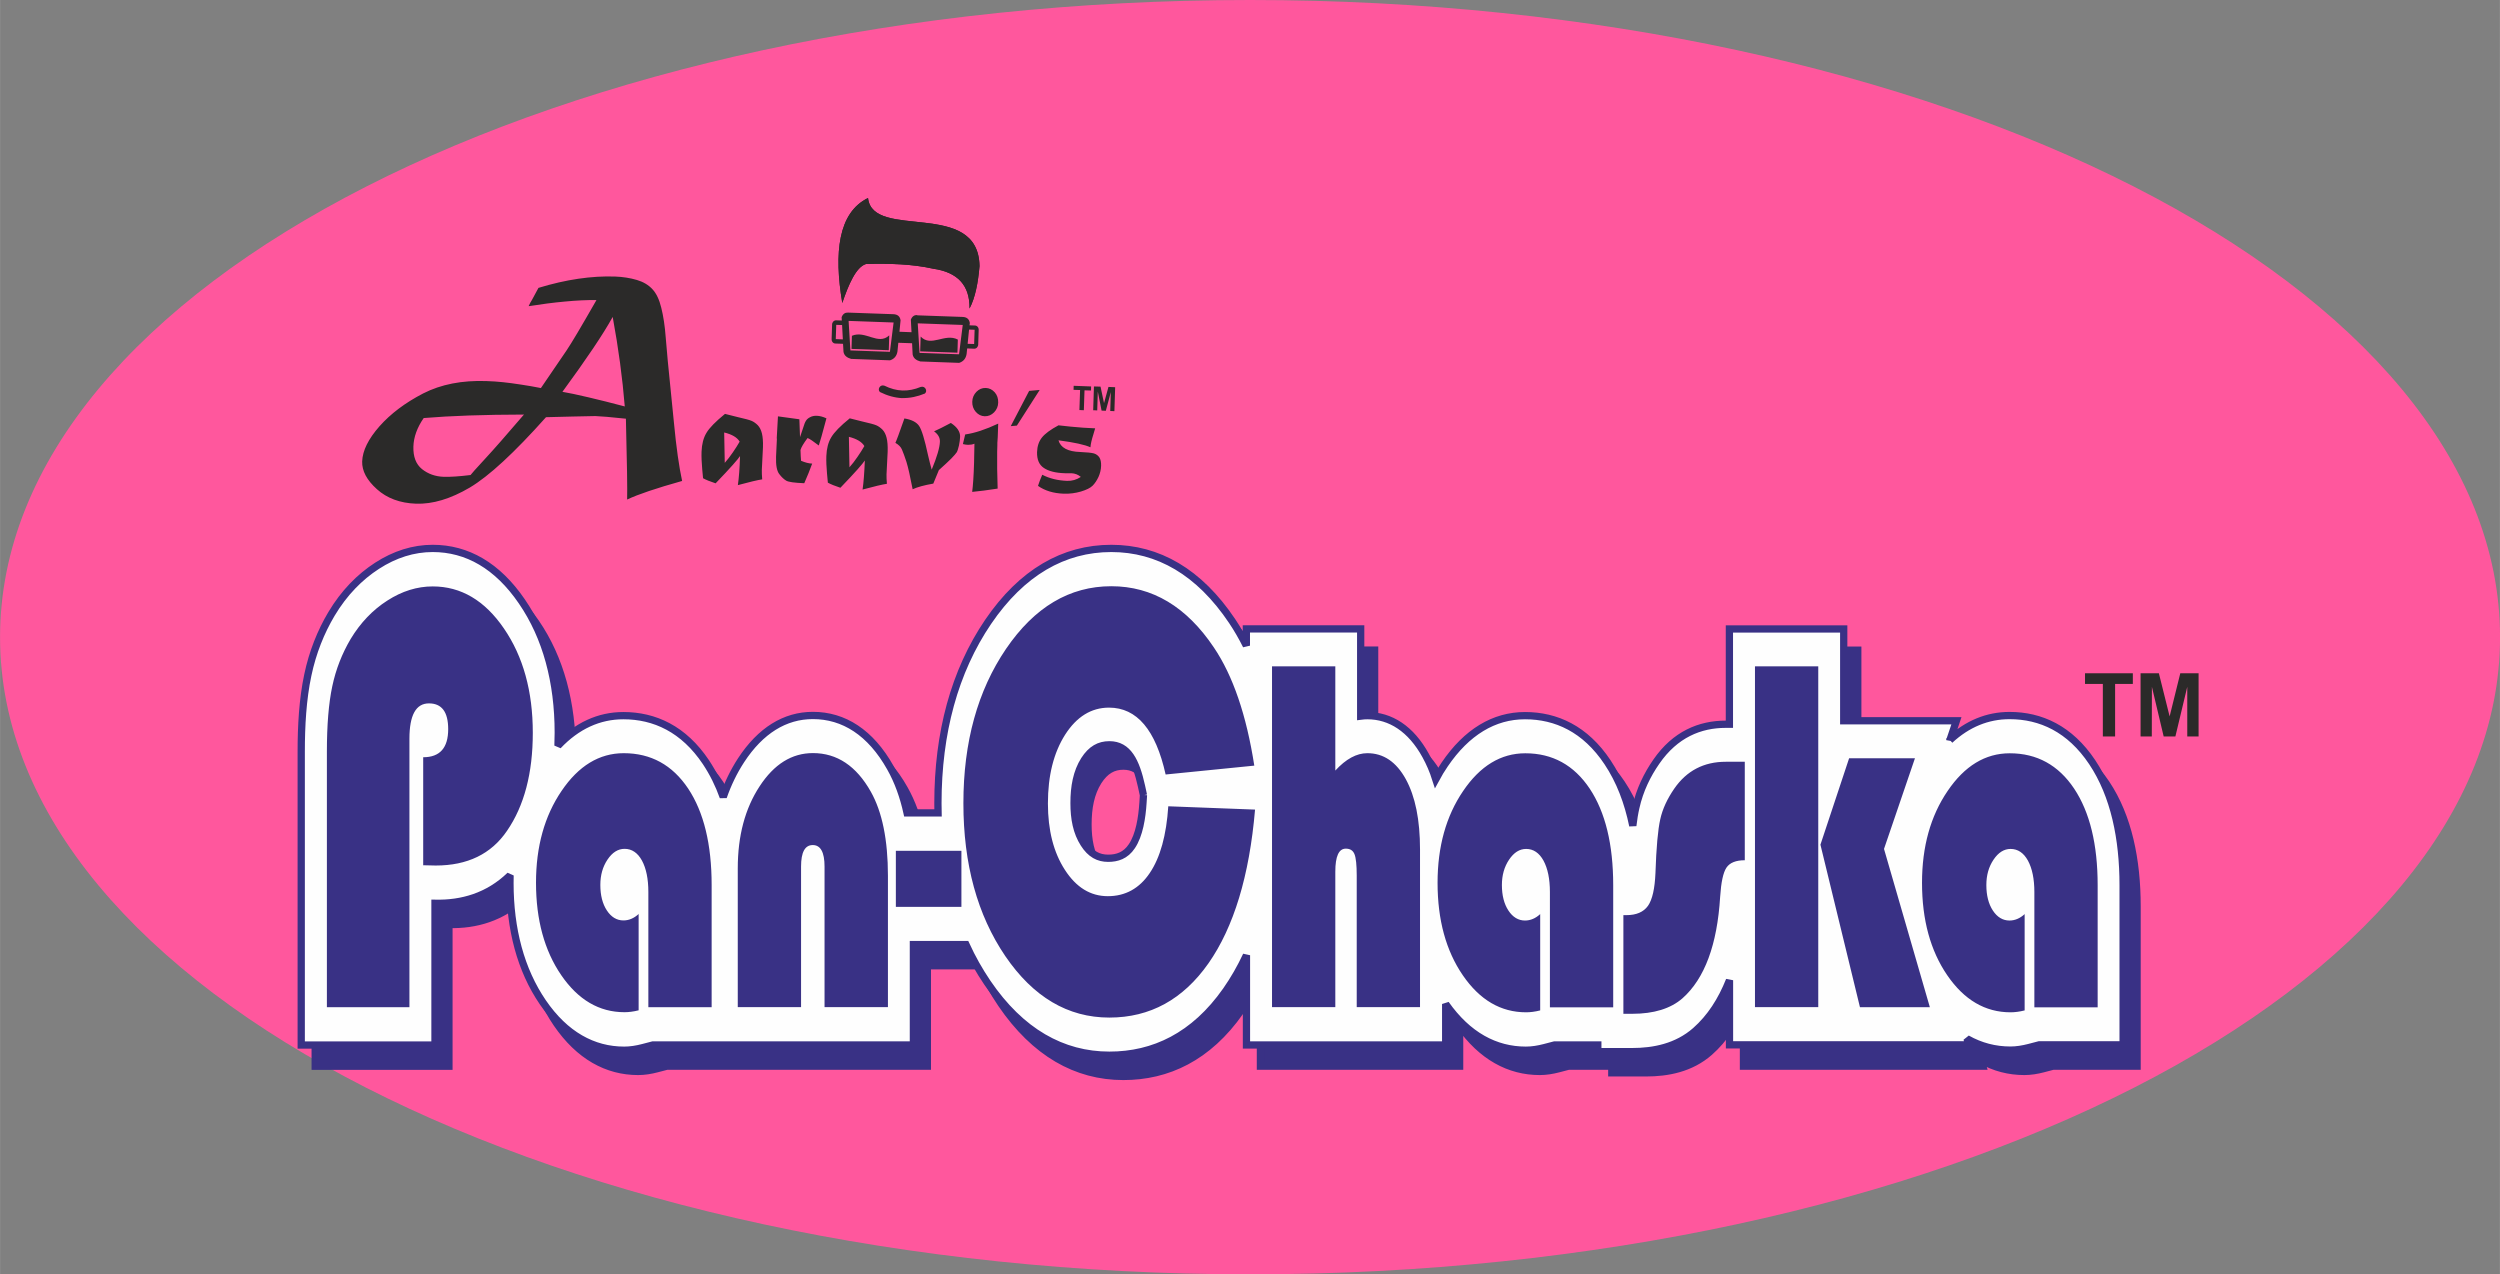
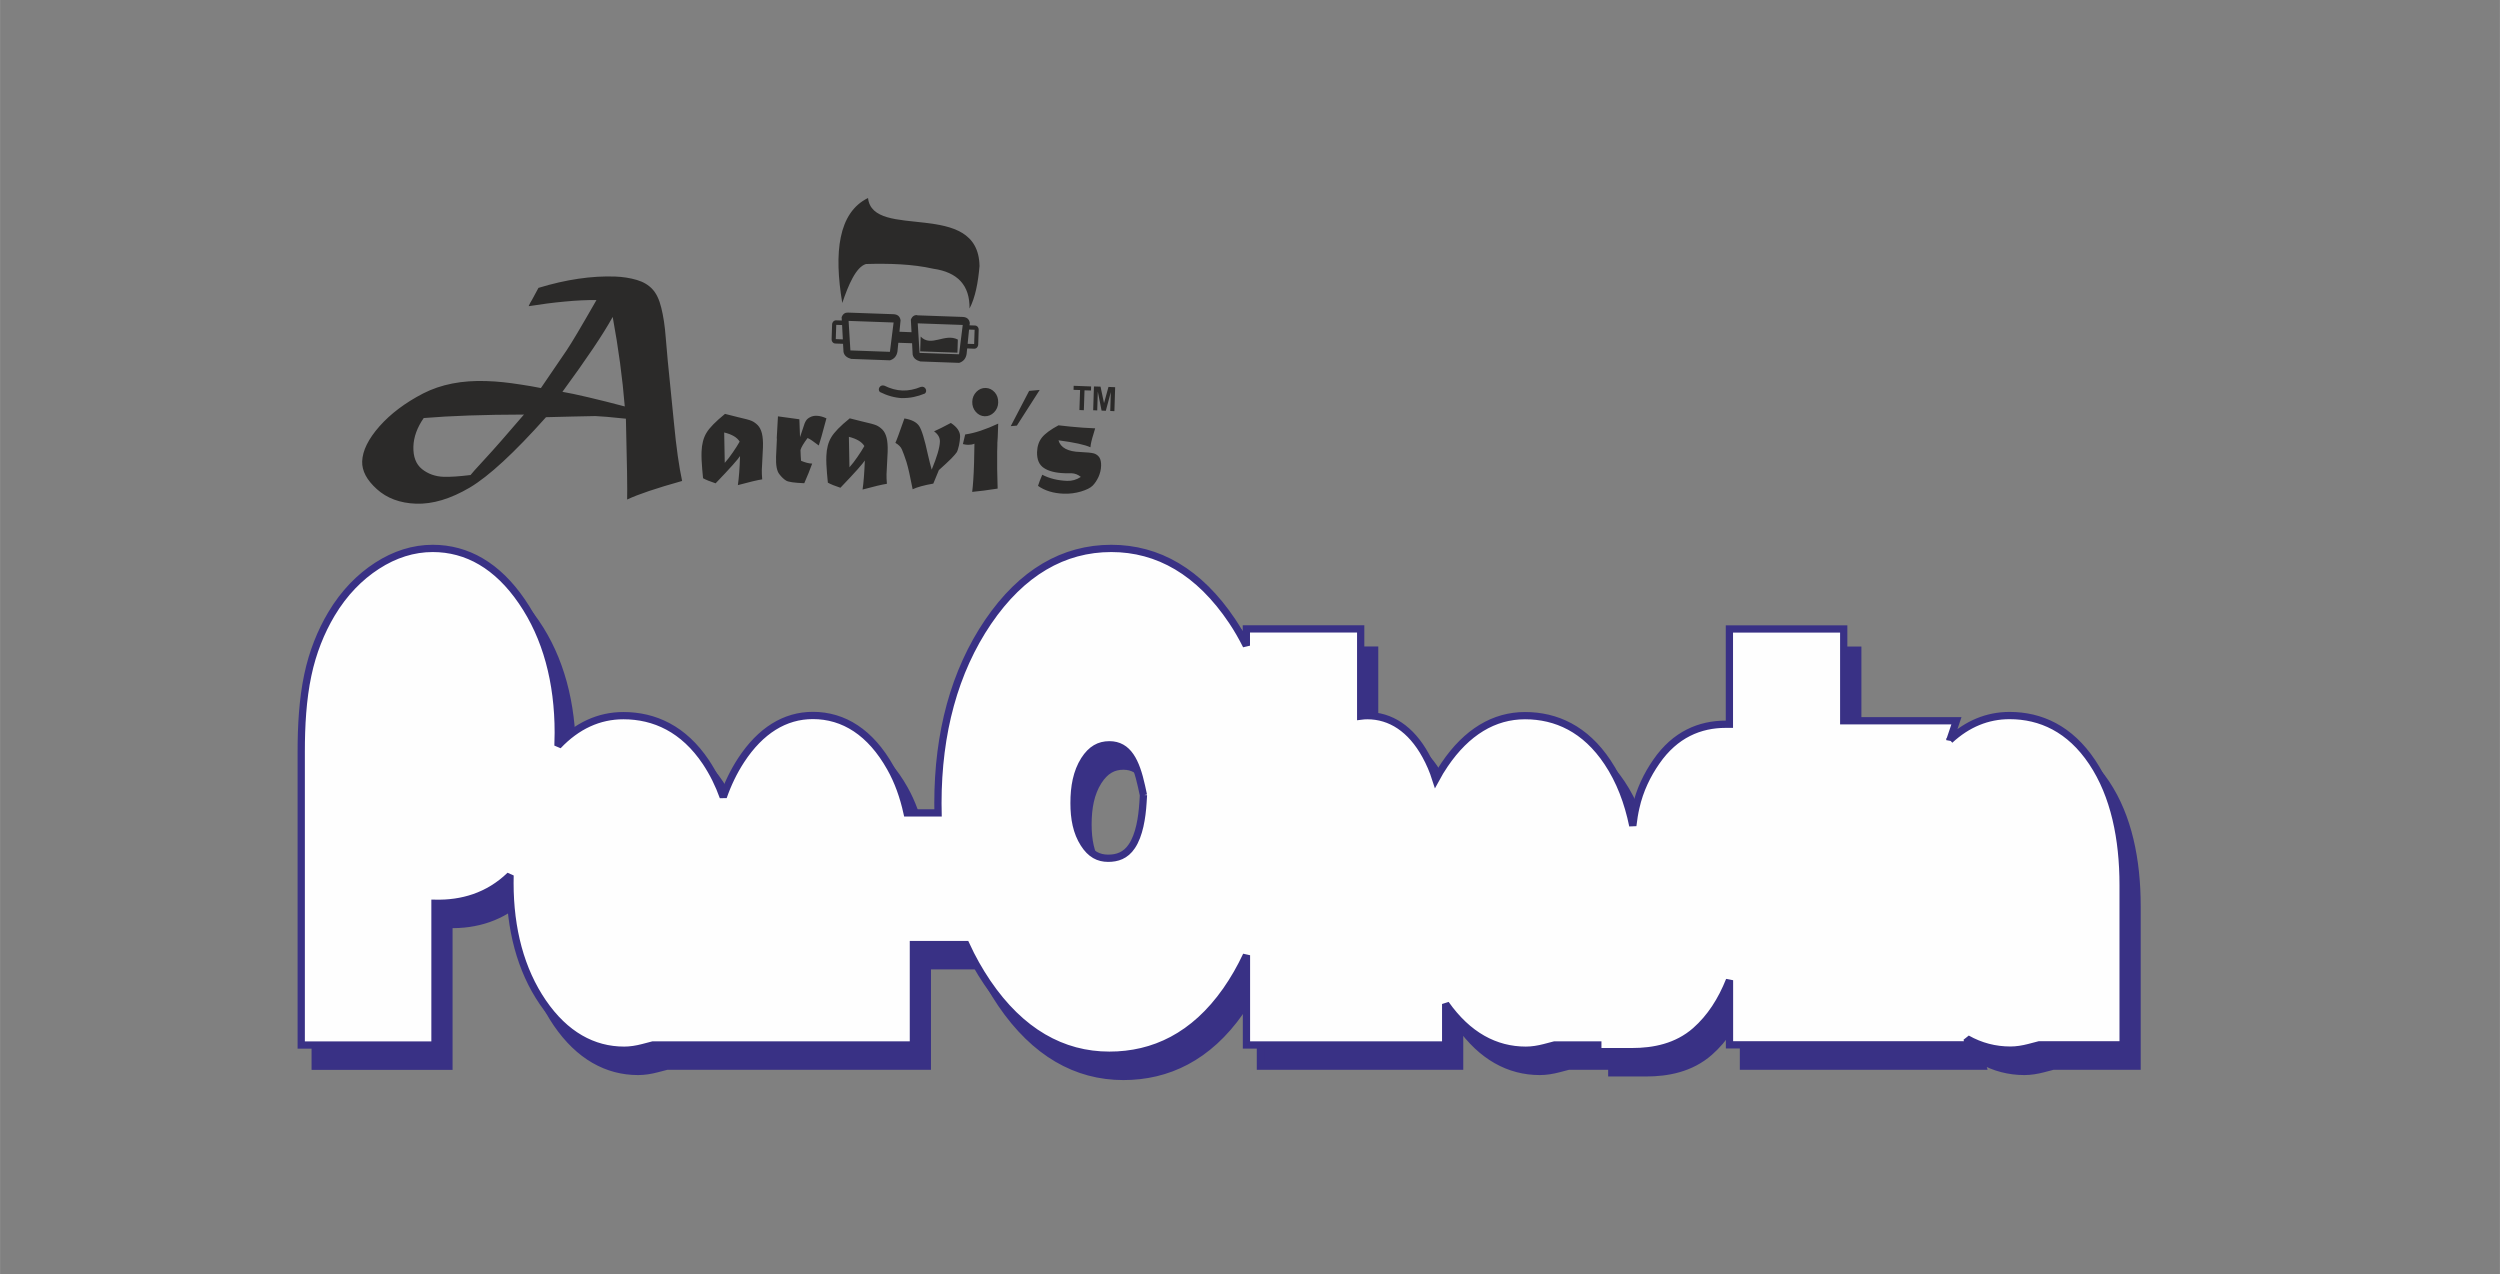
<svg xmlns="http://www.w3.org/2000/svg" xml:space="preserve" width="61.102mm" height="31.148mm" version="1.1" style="shape-rendering:geometricPrecision; text-rendering:geometricPrecision; image-rendering:optimizeQuality; fill-rule:evenodd; clip-rule:evenodd" viewBox="0 0 265.03 135.11">
  <rect x="0" y="0" width="265.03" height="135.11" fill="#808080" stroke="none" />
  <defs>
    <style type="text/css">
   
    .str0 {stroke:#2B2A29;stroke-width:0.02;stroke-miterlimit:2.613}
    .str1 {stroke:#393185;stroke-width:0.77;stroke-miterlimit:2.613}
    .fil3 {fill:#FEFEFE}
    .fil5 {fill:#2B2A29}
    .fil2 {fill:#393185}
    .fil0 {fill:#FF579D}
    .fil1 {fill:#2B2A29;fill-rule:nonzero}
    .fil4 {fill:#393185;fill-rule:nonzero}
   
  </style>
  </defs>
  <g id="Layer_x0020_1">
    <g id="_1596075170480">
-       <path class="fil0" d="M132.52 0c73.19,0 132.52,30.24 132.52,67.55 0,37.31 -59.33,67.55 -132.52,67.55 -73.19,0 -132.52,-30.24 -132.52,-67.55 0,-37.31 59.33,-67.55 132.52,-67.55z" />
      <path class="fil1 str0" d="M47.21 94.21l0 -11.43c1.77,0 2.65,-0.99 2.65,-2.98 0,-1.82 -0.68,-2.73 -2.04,-2.73 -1.38,0 -2.07,1.25 -2.07,3.75l0 28.46 -8.75 0 0 -27.12c0,-2.81 0.19,-5.11 0.57,-6.9 0.38,-1.8 1.03,-3.46 1.95,-5.02 1.04,-1.72 2.34,-3.08 3.89,-4.07 1.56,-1 3.16,-1.5 4.81,-1.5 3,0 5.52,1.49 7.55,4.46 2.04,2.97 3.06,6.66 3.06,11.06 0,4.28 -0.91,7.74 -2.74,10.4 -1.67,2.45 -4.19,3.67 -7.55,3.67l-1.34 -0.03zm79.01 -6.23l9.18 0.35c-0.6,7.03 -2.25,12.47 -4.94,16.3 -2.69,3.83 -6.19,5.75 -10.51,5.75 -4.39,0 -8.07,-2.18 -11.03,-6.52 -2.95,-4.36 -4.44,-9.76 -4.44,-16.2 0,-6.49 1.51,-11.94 4.52,-16.37 3.02,-4.43 6.74,-6.64 11.16,-6.64 4.35,0 7.98,2.17 10.88,6.5 2.02,2.99 3.45,7.18 4.28,12.52l-9.4 0.94c-1.05,-4.73 -3.05,-7.09 -6,-7.09 -1.88,0 -3.43,0.96 -4.65,2.86 -1.22,1.92 -1.83,4.34 -1.83,7.3 0,2.84 0.6,5.19 1.8,7.04 1.2,1.86 2.71,2.79 4.55,2.79 1.86,0 3.35,-0.82 4.45,-2.46 1.11,-1.64 1.76,-4 1.96,-7.07zm-56.17 11.39l0 10.24c-0.55,0.14 -1.05,0.2 -1.5,0.2 -2.68,0 -4.91,-1.31 -6.7,-3.92 -1.79,-2.61 -2.68,-5.88 -2.68,-9.81 0,-3.83 0.9,-7.07 2.71,-9.73 1.8,-2.66 4,-4 6.59,-4 2.88,0 5.16,1.25 6.83,3.75 1.66,2.5 2.49,5.91 2.49,10.24l0 12.94 -6.71 0 0 -12.22c0,-1.39 -0.23,-2.5 -0.68,-3.33 -0.45,-0.82 -1.07,-1.24 -1.84,-1.24 -0.7,0 -1.3,0.38 -1.81,1.14 -0.51,0.76 -0.76,1.65 -0.76,2.69 0,1.09 0.23,2 0.69,2.7 0.46,0.7 1.05,1.06 1.76,1.06 0.58,0 1.12,-0.23 1.62,-0.69zm26.42 9.9l-6.71 0 0 -14.9c0,-1.52 -0.42,-2.28 -1.25,-2.28 -0.83,0 -1.24,0.76 -1.24,2.28l0 14.9 -6.71 0 0 -14.72c0,-3.43 0.77,-6.33 2.31,-8.68 1.54,-2.36 3.42,-3.53 5.66,-3.53 2.55,0 4.6,1.36 6.14,4.1 1.2,2.13 1.81,5.1 1.81,8.9l0 13.92zm47.44 -36.13l0 11.05c1.13,-1.23 2.26,-1.84 3.39,-1.84 1.72,0 3.07,0.92 4.08,2.75 1.01,1.84 1.51,4.32 1.51,7.45l0 16.72 -6.71 0 0 -13.95c0,-1.12 -0.08,-1.88 -0.24,-2.27 -0.16,-0.39 -0.46,-0.58 -0.92,-0.58 -0.74,0 -1.11,0.81 -1.11,2.45l0 14.35 -6.71 0 0 -36.13 6.71 0zm21.72 26.24l0 10.24c-0.55,0.14 -1.05,0.2 -1.5,0.2 -2.68,0 -4.91,-1.31 -6.7,-3.92 -1.79,-2.61 -2.68,-5.88 -2.68,-9.81 0,-3.83 0.9,-7.07 2.71,-9.73 1.8,-2.66 4,-4 6.59,-4 2.88,0 5.16,1.25 6.83,3.75 1.66,2.5 2.49,5.91 2.49,10.24l0 12.94 -6.71 0 0 -12.22c0,-1.39 -0.23,-2.5 -0.68,-3.33 -0.45,-0.82 -1.07,-1.24 -1.84,-1.24 -0.7,0 -1.3,0.38 -1.81,1.14 -0.51,0.76 -0.76,1.65 -0.76,2.69 0,1.09 0.23,2 0.69,2.7 0.46,0.7 1.05,1.06 1.76,1.06 0.58,0 1.12,-0.23 1.62,-0.69zm21.69 -16.11l0 10.43c-0.94,0 -1.59,0.26 -1.94,0.78 -0.35,0.52 -0.57,1.55 -0.67,3.08 -0.31,5.09 -1.64,8.69 -4,10.78 -1.25,1.09 -3.03,1.64 -5.33,1.64l-0.93 0 0 -10.46 0.31 0c1.07,0 1.83,-0.33 2.3,-0.99 0.46,-0.66 0.72,-1.82 0.79,-3.48 0.09,-2.7 0.26,-4.6 0.51,-5.7 0.24,-1.09 0.75,-2.18 1.49,-3.25 1.31,-1.89 3.13,-2.84 5.45,-2.84l2.02 0zm7.79 -10.13l0 36.13 -6.71 0 0 -36.13 6.71 0zm10.25 9.75l-3.28 9.61 4.86 16.78 -7.41 0 -4.19 -17.23 3.04 -9.16 6.97 0zm11.63 16.49l0 10.24c-0.55,0.14 -1.05,0.2 -1.5,0.2 -2.68,0 -4.91,-1.31 -6.7,-3.92 -1.79,-2.61 -2.68,-5.88 -2.68,-9.81 0,-3.83 0.9,-7.07 2.71,-9.73 1.8,-2.66 4,-4 6.59,-4 2.88,0 5.16,1.25 6.83,3.75 1.66,2.5 2.49,5.91 2.49,10.24l0 12.94 -6.71 0 0 -12.22c0,-1.39 -0.23,-2.5 -0.68,-3.33 -0.45,-0.82 -1.07,-1.24 -1.84,-1.24 -0.7,0 -1.3,0.38 -1.81,1.14 -0.51,0.76 -0.76,1.65 -0.76,2.69 0,1.09 0.23,2 0.69,2.7 0.46,0.7 1.05,1.06 1.76,1.06 0.58,0 1.12,-0.23 1.62,-0.69zm-112.72 -6.68l0 5.94 -6.95 0 0 -5.94 6.95 0z" />
      <path class="fil2 str1" d="M208.19 80.72c1.87,-1.73 4,-2.6 6.33,-2.6 3.31,0 6.4,1.41 8.76,4.94 2.36,3.53 3.28,8.14 3.28,13.03l0 16.94 -8.9 0 -1.07 0.28c-0.65,0.17 -1.32,0.28 -1.98,0.28 -1.63,0 -3.17,-0.4 -4.6,-1.21l0.19 0.65 -25.37 0 0 -6.85c-0.85,2.14 -2.02,3.97 -3.6,5.36 -1.98,1.74 -4.45,2.2 -6.72,2.2l-3.64 0 0 -0.71 -4.58 0 -1.07 0.28c-0.65,0.17 -1.32,0.28 -1.98,0.28 -3.25,0 -6.16,-1.58 -8.5,-4.9l0 4.34 -21.12 0 0 -9.51c-0.62,1.33 -1.34,2.58 -2.15,3.74 -3.4,4.85 -7.7,6.86 -12.38,6.86 -4.99,0 -9.39,-2.48 -12.94,-7.69 -0.86,-1.27 -1.62,-2.62 -2.27,-4.04l-5.57 0 0 10.64 -27.61 0 -1.07 0.28c-0.65,0.17 -1.32,0.28 -1.98,0.28 -3.3,0 -6.26,-1.63 -8.62,-5.07 -2.36,-3.45 -3.49,-7.78 -3.49,-12.66 0,-0.27 0,-0.54 0.01,-0.81 -2.32,2.25 -5.14,3.03 -7.94,2.96l-0.02 0 0 15.03 -14.18 0 0 -31.12c0,-2.68 0.15,-5.53 0.7,-8.11 0.51,-2.42 1.38,-4.58 2.51,-6.48 1.34,-2.24 2.99,-3.91 4.83,-5.1 1.87,-1.21 3.85,-1.84 5.9,-1.84 3.64,0 6.86,1.83 9.45,5.62 2.6,3.79 3.86,8.54 3.86,13.92 0,0.46 -0.01,0.92 -0.03,1.38 2.01,-2.12 4.35,-3.19 6.93,-3.19 3.31,0 6.4,1.41 8.76,4.94 0.75,1.13 1.36,2.36 1.83,3.68 0.48,-1.39 1.11,-2.69 1.89,-3.89 2.06,-3.14 4.65,-4.75 7.61,-4.75 3.28,0 6.12,1.8 8.22,5.54 0.82,1.45 1.39,3.07 1.77,4.79l3.28 0c-0.01,-0.34 -0.01,-0.69 -0.01,-1.03 0,-7.44 1.75,-13.96 5.32,-19.22 3.58,-5.26 8.02,-7.79 13.06,-7.79 4.96,0 9.31,2.48 12.81,7.7 0.55,0.82 1.05,1.69 1.51,2.61l0 -1.78 12.12 0 0 9.25c0.23,-0.03 0.46,-0.05 0.7,-0.05 2.46,0 4.62,1.39 6.19,4.23 0.43,0.78 0.79,1.62 1.07,2.5 0.29,-0.54 0.61,-1.06 0.95,-1.56 2.33,-3.43 5.22,-5.17 8.51,-5.17 3.31,0 6.4,1.41 8.76,4.94 1.31,1.96 2.17,4.24 2.68,6.73 0.08,-0.68 0.19,-1.33 0.32,-1.93 0.42,-1.88 1.22,-3.49 2.18,-4.87 1.99,-2.88 4.61,-3.96 7.35,-3.96l0.39 0 0 -10.1 12.12 0 0 9.73 11.95 0 -0.7 2.07zm-85.49 5.85l-0.21 -0.97c-0.58,-2.62 -1.42,-4.38 -3.4,-4.38 -1.07,0 -1.92,0.46 -2.66,1.61 -0.81,1.28 -1.09,2.83 -1.09,4.57 0,1.65 0.27,3.1 1.05,4.31 0.71,1.11 1.54,1.54 2.57,1.54 0.94,0 1.84,-0.27 2.51,-1.28 0.79,-1.17 1.08,-3.02 1.18,-4.61l0.05 -0.8z" />
      <path class="fil3 str1" d="M206.71 78.46c1.87,-1.73 4,-2.6 6.33,-2.6 3.31,0 6.4,1.41 8.76,4.94 2.36,3.53 3.28,8.14 3.28,13.03l0 16.94 -8.9 0 -1.07 0.28c-0.65,0.17 -1.32,0.28 -1.98,0.28 -1.63,0 -3.17,-0.4 -4.6,-1.21l0.19 0.65 -25.37 0 0 -6.85c-0.85,2.14 -2.02,3.97 -3.6,5.36 -1.98,1.74 -4.45,2.21 -6.72,2.21l-3.64 0 0 -0.71 -4.58 0 -1.07 0.28c-0.65,0.17 -1.32,0.28 -1.98,0.28 -3.25,0 -6.16,-1.58 -8.5,-4.9l0 4.34 -21.12 0 0 -9.51c-0.62,1.33 -1.34,2.58 -2.15,3.74 -3.4,4.85 -7.7,6.86 -12.38,6.86 -4.99,0 -9.4,-2.48 -12.94,-7.69 -0.86,-1.27 -1.62,-2.62 -2.27,-4.04l-5.57 0 0 10.64 -27.61 0 -1.07 0.28c-0.65,0.17 -1.32,0.28 -1.98,0.28 -3.3,0 -6.26,-1.63 -8.62,-5.07 -2.36,-3.45 -3.49,-7.78 -3.49,-12.66 0,-0.27 0,-0.54 0.01,-0.81 -2.32,2.25 -5.14,3.03 -7.94,2.96l-0.02 0 0 15.03 -14.18 0 0 -31.12c0,-2.68 0.15,-5.53 0.7,-8.11 0.51,-2.42 1.38,-4.58 2.51,-6.48 1.34,-2.24 2.99,-3.91 4.83,-5.1 1.87,-1.21 3.85,-1.84 5.9,-1.84 3.64,0 6.86,1.83 9.45,5.62 2.6,3.79 3.86,8.54 3.86,13.92 0,0.46 -0.01,0.92 -0.03,1.38 2.01,-2.12 4.35,-3.19 6.93,-3.19 3.31,0 6.4,1.41 8.76,4.94 0.75,1.13 1.36,2.36 1.83,3.68 0.48,-1.39 1.11,-2.69 1.89,-3.89 2.06,-3.15 4.65,-4.75 7.61,-4.75 3.28,0 6.12,1.8 8.22,5.54 0.82,1.45 1.39,3.07 1.77,4.79l3.28 0c-0.01,-0.34 -0.01,-0.68 -0.01,-1.03 0,-7.44 1.75,-13.96 5.32,-19.22 3.58,-5.26 8.02,-7.79 13.06,-7.79 4.96,0 9.31,2.48 12.81,7.7 0.55,0.82 1.05,1.69 1.51,2.61l0 -1.78 12.12 0 0 9.25c0.23,-0.03 0.46,-0.05 0.7,-0.05 2.46,0 4.63,1.39 6.19,4.23 0.43,0.78 0.79,1.62 1.07,2.5 0.29,-0.54 0.61,-1.06 0.95,-1.56 2.33,-3.43 5.22,-5.17 8.51,-5.17 3.31,0 6.4,1.41 8.75,4.94 1.31,1.96 2.17,4.24 2.68,6.73 0.08,-0.68 0.18,-1.33 0.32,-1.93 0.42,-1.88 1.22,-3.49 2.18,-4.87 1.99,-2.88 4.61,-3.96 7.35,-3.96l0.39 0 0 -10.1 12.12 0 0 9.73 11.95 0 -0.7 2.07zm-85.49 5.85l-0.21 -0.97c-0.58,-2.62 -1.42,-4.38 -3.4,-4.38 -1.07,0 -1.92,0.46 -2.66,1.61 -0.81,1.28 -1.09,2.83 -1.09,4.57 0,1.65 0.27,3.1 1.05,4.31 0.71,1.11 1.54,1.54 2.57,1.54 0.93,0 1.84,-0.27 2.51,-1.28 0.79,-1.17 1.08,-3.02 1.18,-4.61l0.05 -0.8z" />
-       <path class="fil4" d="M44.86 91.71l0 -11.43c1.77,0 2.65,-0.99 2.65,-2.98 0,-1.82 -0.68,-2.73 -2.04,-2.73 -1.38,0 -2.07,1.25 -2.07,3.75l0 28.46 -8.75 0 0 -27.12c0,-2.81 0.19,-5.11 0.57,-6.9 0.38,-1.8 1.03,-3.46 1.95,-5.02 1.04,-1.72 2.34,-3.08 3.89,-4.07 1.55,-1 3.16,-1.5 4.81,-1.5 3,0 5.52,1.49 7.55,4.46 2.04,2.97 3.06,6.66 3.06,11.06 0,4.28 -0.91,7.74 -2.74,10.4 -1.67,2.45 -4.19,3.67 -7.55,3.67l-1.34 -0.03zm79.01 -6.23l9.18 0.35c-0.6,7.03 -2.26,12.47 -4.94,16.3 -2.69,3.83 -6.19,5.75 -10.51,5.75 -4.39,0 -8.07,-2.18 -11.03,-6.52 -2.96,-4.36 -4.44,-9.76 -4.44,-16.2 0,-6.49 1.51,-11.94 4.52,-16.37 3.02,-4.43 6.74,-6.64 11.16,-6.64 4.35,0 7.98,2.17 10.88,6.5 2.02,2.99 3.45,7.18 4.28,12.52l-9.4 0.94c-1.05,-4.73 -3.05,-7.09 -6,-7.09 -1.88,0 -3.43,0.96 -4.65,2.86 -1.22,1.92 -1.83,4.34 -1.83,7.3 0,2.84 0.6,5.19 1.8,7.04 1.2,1.86 2.71,2.79 4.55,2.79 1.86,0 3.35,-0.82 4.45,-2.46 1.11,-1.64 1.76,-4 1.96,-7.07zm-56.17 11.39l0 10.24c-0.55,0.14 -1.05,0.2 -1.5,0.2 -2.68,0 -4.91,-1.31 -6.7,-3.92 -1.79,-2.61 -2.68,-5.88 -2.68,-9.81 0,-3.83 0.9,-7.07 2.71,-9.73 1.8,-2.66 4,-4 6.59,-4 2.88,0 5.16,1.25 6.83,3.75 1.66,2.5 2.49,5.91 2.49,10.24l0 12.94 -6.71 0 0 -12.22c0,-1.39 -0.23,-2.5 -0.68,-3.33 -0.45,-0.82 -1.07,-1.24 -1.84,-1.24 -0.7,0 -1.3,0.38 -1.81,1.14 -0.51,0.76 -0.76,1.65 -0.76,2.69 0,1.09 0.23,2 0.69,2.7 0.46,0.7 1.05,1.06 1.76,1.06 0.58,0 1.12,-0.23 1.62,-0.69zm26.42 9.9l-6.71 0 0 -14.9c0,-1.52 -0.42,-2.28 -1.25,-2.28 -0.83,0 -1.24,0.76 -1.24,2.28l0 14.9 -6.71 0 0 -14.72c0,-3.43 0.77,-6.33 2.31,-8.68 1.54,-2.36 3.42,-3.53 5.66,-3.53 2.55,0 4.6,1.36 6.14,4.1 1.2,2.13 1.81,5.1 1.81,8.9l0 13.92zm47.44 -36.13l0 11.05c1.13,-1.23 2.26,-1.84 3.39,-1.84 1.72,0 3.07,0.92 4.08,2.75 1.01,1.84 1.51,4.32 1.51,7.45l0 16.72 -6.71 0 0 -13.95c0,-1.12 -0.08,-1.88 -0.24,-2.27 -0.16,-0.39 -0.46,-0.58 -0.92,-0.58 -0.74,0 -1.11,0.81 -1.11,2.45l0 14.35 -6.71 0 0 -36.13 6.71 0zm21.72 26.24l0 10.24c-0.55,0.14 -1.05,0.2 -1.5,0.2 -2.68,0 -4.91,-1.31 -6.7,-3.92 -1.79,-2.61 -2.68,-5.88 -2.68,-9.81 0,-3.83 0.9,-7.07 2.71,-9.73 1.8,-2.66 4,-4 6.59,-4 2.88,0 5.16,1.25 6.83,3.75 1.66,2.5 2.49,5.91 2.49,10.24l0 12.94 -6.71 0 0 -12.22c0,-1.39 -0.23,-2.5 -0.68,-3.33 -0.45,-0.82 -1.07,-1.24 -1.84,-1.24 -0.7,0 -1.3,0.38 -1.81,1.14 -0.51,0.76 -0.76,1.65 -0.76,2.69 0,1.09 0.23,2 0.69,2.7 0.46,0.7 1.05,1.06 1.76,1.06 0.58,0 1.12,-0.23 1.62,-0.69zm21.69 -16.11l0 10.43c-0.94,0 -1.59,0.26 -1.94,0.78 -0.35,0.52 -0.57,1.55 -0.67,3.08 -0.31,5.09 -1.64,8.69 -4,10.78 -1.25,1.09 -3.03,1.64 -5.33,1.64l-0.93 0 0 -10.46 0.31 0c1.07,0 1.83,-0.33 2.3,-0.99 0.46,-0.66 0.72,-1.82 0.79,-3.48 0.09,-2.7 0.26,-4.6 0.51,-5.7 0.24,-1.09 0.75,-2.18 1.49,-3.25 1.31,-1.89 3.13,-2.84 5.45,-2.84l2.02 0zm7.79 -10.13l0 36.13 -6.71 0 0 -36.13 6.71 0zm10.25 9.75l-3.28 9.61 4.86 16.78 -7.41 0 -4.19 -17.23 3.04 -9.16 6.97 0zm11.63 16.49l0 10.24c-0.55,0.14 -1.05,0.2 -1.5,0.2 -2.68,0 -4.91,-1.31 -6.7,-3.92 -1.79,-2.61 -2.68,-5.88 -2.68,-9.81 0,-3.83 0.9,-7.07 2.71,-9.73 1.8,-2.66 4,-4 6.59,-4 2.88,0 5.16,1.25 6.83,3.75 1.66,2.5 2.49,5.91 2.49,10.24l0 12.94 -6.71 0 0 -12.22c0,-1.39 -0.23,-2.5 -0.68,-3.33 -0.45,-0.82 -1.07,-1.24 -1.84,-1.24 -0.7,0 -1.3,0.38 -1.81,1.14 -0.51,0.76 -0.76,1.65 -0.76,2.69 0,1.09 0.23,2 0.69,2.7 0.46,0.7 1.05,1.06 1.76,1.06 0.58,0 1.12,-0.23 1.62,-0.69zm-112.72 -6.68l0 5.94 -6.95 0 0 -5.94 6.95 0z" />
-       <path class="fil1" d="M222.93 78.08l0 -5.57 -1.89 -0 0 -1.13 5.07 0 -0 1.13 -1.88 -0 -0 5.57 -1.29 -0zm4 0l0 -6.7 1.94 0 1.14 4.57 1.13 -4.57 1.94 0 -0 6.7 -1.2 -0 -0 -5.27 -1.26 5.27 -1.24 -0 -1.25 -5.27 -0.01 5.27 -1.2 -0z" />
      <path class="fil1" d="M114.43 43.46l0.07 -2.11 -0.69 -0.02 0.01 -0.43 1.85 0.07 -0.01 0.43 -0.69 -0.02 -0.07 2.11 -0.47 -0.02zm1.46 0.05l0.08 -2.54 0.7 0.02 0.37 1.75 0.47 -1.72 0.71 0.03 -0.08 2.54 -0.44 -0.02 0.06 -2 -0.53 1.98 -0.45 -0.02 -0.4 -2.02 -0.06 2 -0.44 -0.02z" />
      <path class="fil1" d="M112.21 45.09c0.03,0 0.46,0.05 1.29,0.14 0.89,0.09 1.75,0.15 2.6,0.18 -0.01,0.02 -0.07,0.22 -0.18,0.61 -0.2,0.62 -0.3,1.09 -0.32,1.4 -0.58,-0.27 -1.71,-0.52 -3.39,-0.74 0.22,0.78 0.99,1.2 2.32,1.24 0.7,0.03 1.18,0.08 1.44,0.15 0.25,0.08 0.44,0.22 0.58,0.43 0.13,0.21 0.19,0.5 0.18,0.88 -0.01,0.41 -0.11,0.81 -0.28,1.19 -0.18,0.38 -0.39,0.69 -0.62,0.92 -0.24,0.24 -0.65,0.44 -1.24,0.62 -0.58,0.17 -1.19,0.25 -1.82,0.23 -1.1,-0.04 -2.01,-0.32 -2.73,-0.83 0.1,-0.32 0.25,-0.72 0.45,-1.18 0.77,0.4 1.64,0.61 2.63,0.65 0.52,0.02 1.01,-0.12 1.46,-0.42 -0.3,-0.25 -0.62,-0.37 -0.99,-0.39 -0.07,-0 -0.16,-0 -0.27,-0 -0.25,0 -0.39,0 -0.43,0 -0.99,-0.03 -1.73,-0.22 -2.23,-0.56 -0.5,-0.33 -0.74,-0.89 -0.72,-1.68 0.02,-0.62 0.19,-1.14 0.52,-1.55 0.32,-0.4 0.91,-0.84 1.77,-1.3zm-5.06 0.09l1.95 -3.74 1.12 -0.1 -2.42 3.78 -0.66 0.06zm-2.66 -4.05c0.38,0.01 0.7,0.17 0.96,0.46 0.26,0.29 0.38,0.66 0.37,1.09 -0.01,0.41 -0.16,0.75 -0.44,1.04 -0.28,0.28 -0.61,0.42 -0.99,0.41 -0.37,-0.01 -0.69,-0.17 -0.95,-0.47 -0.26,-0.3 -0.38,-0.66 -0.37,-1.07 0.01,-0.41 0.16,-0.76 0.44,-1.05 0.28,-0.28 0.6,-0.42 0.98,-0.41zm-2.41 5.94l0.24 -1.01c1.01,-0.14 2.18,-0.53 3.5,-1.15l-0.05 1.44 -0.04 0.61c-0,0.08 -0,0.16 0,0.22 -0,0.18 -0.01,0.43 -0.02,0.74 -0,0.14 -0.01,0.26 -0,0.34l0 1.44c0,0.31 0.02,1.01 0.05,2.1 -1.03,0.16 -1.94,0.28 -2.7,0.35 0.09,-0.68 0.16,-1.7 0.2,-3.06l0.04 -2.05c-0.21,0.09 -0.44,0.12 -0.68,0.12 -0.18,-0.01 -0.36,-0.03 -0.54,-0.08zm-6.23 -2.71c0.78,0.12 1.3,0.39 1.58,0.79 0.28,0.41 0.59,1.43 0.94,3.06 0.14,0.63 0.28,1.16 0.4,1.58 0.56,-1.35 0.85,-2.34 0.87,-2.97 0.01,-0.42 -0.19,-0.78 -0.62,-1.09 0.39,-0.17 0.99,-0.47 1.78,-0.89 0.67,0.44 1,0.93 0.98,1.47 -0.01,0.28 -0.05,0.59 -0.12,0.92 -0.08,0.33 -0.15,0.57 -0.23,0.71 -0.08,0.13 -0.28,0.36 -0.58,0.67 -0.32,0.32 -0.76,0.73 -1.32,1.23 -0.05,0.1 -0.25,0.58 -0.59,1.43 -0.97,0.17 -1.7,0.37 -2.19,0.6 -0.26,-1.36 -0.48,-2.33 -0.66,-2.91 -0.18,-0.54 -0.33,-0.97 -0.47,-1.29 -0.11,-0.28 -0.35,-0.52 -0.7,-0.72 0.11,-0.22 0.43,-1.08 0.95,-2.57zm-5.77 -0.01c0.08,0.02 0.53,0.14 1.35,0.34 0.75,0.17 1.24,0.3 1.47,0.4 0.23,0.1 0.45,0.26 0.65,0.46 0.2,0.21 0.35,0.5 0.44,0.87 0.09,0.36 0.13,0.85 0.11,1.47l-0.12 2.4c-0.01,0.28 0.01,0.61 0.04,1 -0.47,0.07 -1.33,0.27 -2.58,0.61 0.11,-0.74 0.19,-1.77 0.24,-3.08 -0.09,0.15 -0.35,0.46 -0.77,0.94 -0.43,0.48 -1.03,1.13 -1.82,1.95 -0.58,-0.19 -1.02,-0.37 -1.33,-0.54 -0.01,-0.21 -0.04,-0.53 -0.09,-0.97 -0.06,-0.68 -0.09,-1.3 -0.07,-1.85 0.03,-0.8 0.2,-1.46 0.52,-1.99 0.31,-0.53 0.96,-1.2 1.95,-2zm-0.09 1.97l0.06 3.22c0.29,-0.32 0.57,-0.69 0.85,-1.1 0.28,-0.41 0.53,-0.79 0.73,-1.15 -0.26,-0.44 -0.81,-0.77 -1.64,-0.98zm-7.65 0.17l0.13 -2.35 2.27 0.31 0.07 1.89c0.13,-0.37 0.25,-0.72 0.36,-1.07 0.08,-0.28 0.17,-0.51 0.27,-0.66 0.09,-0.15 0.23,-0.28 0.44,-0.38 0.2,-0.11 0.44,-0.16 0.71,-0.15 0.31,0.01 0.65,0.1 1.02,0.27l-0.28 1.03c-0.14,0.56 -0.32,1.17 -0.53,1.85 -0.59,-0.45 -0.98,-0.72 -1.19,-0.79 -0.42,0.56 -0.67,0.98 -0.75,1.27 0.02,0.49 0.03,0.87 0.06,1.14 0.44,0.19 0.84,0.29 1.18,0.3 -0.23,0.64 -0.51,1.33 -0.84,2.08 -1.04,-0.04 -1.67,-0.13 -1.91,-0.27 -0.24,-0.14 -0.49,-0.37 -0.74,-0.7 -0.26,-0.33 -0.37,-0.95 -0.34,-1.84 0.02,-0.59 0.05,-1.23 0.09,-1.93zm-5.48 -2.61c0.08,0.03 0.53,0.14 1.35,0.34 0.75,0.17 1.24,0.3 1.47,0.4 0.23,0.1 0.45,0.26 0.65,0.46 0.2,0.21 0.35,0.5 0.44,0.87 0.09,0.36 0.13,0.85 0.11,1.47l-0.12 2.4c-0.01,0.28 0.01,0.61 0.04,1 -0.47,0.07 -1.33,0.27 -2.58,0.61 0.11,-0.74 0.19,-1.77 0.23,-3.08 -0.09,0.15 -0.35,0.46 -0.77,0.94 -0.43,0.48 -1.03,1.13 -1.82,1.95 -0.58,-0.19 -1.02,-0.37 -1.33,-0.54 -0.01,-0.21 -0.04,-0.53 -0.09,-0.97 -0.06,-0.68 -0.09,-1.3 -0.07,-1.85 0.03,-0.8 0.2,-1.46 0.52,-1.99 0.31,-0.53 0.96,-1.19 1.95,-2zm-0.09 1.97l0.06 3.22c0.29,-0.32 0.57,-0.69 0.85,-1.1 0.28,-0.41 0.53,-0.79 0.73,-1.15 -0.26,-0.44 -0.81,-0.77 -1.64,-0.97zm-20.72 -13.42c0.09,-0.21 0.21,-0.43 0.35,-0.65 0.27,-0.5 0.5,-0.91 0.68,-1.26 2.92,-0.89 5.64,-1.29 8.15,-1.2 0.8,0.03 1.56,0.15 2.28,0.36 0.68,0.2 1.24,0.53 1.66,0.99 0.41,0.44 0.72,1.09 0.93,1.96 0.22,0.87 0.38,1.91 0.47,3.13l0.22 2.52 0.65 6.51c0.25,2.66 0.55,4.73 0.87,6.2 -2.74,0.77 -4.68,1.42 -5.83,1.97 0.03,-1.05 -0.01,-3.9 -0.13,-8.57 -1.59,-0.17 -2.67,-0.26 -3.24,-0.28 -0.62,0.01 -1.42,0.02 -2.42,0.05 -1.01,0.03 -1.94,0.05 -2.81,0.07 -3.37,3.78 -6.06,6.26 -8.08,7.46 -2.04,1.2 -3.94,1.77 -5.7,1.71 -1.7,-0.06 -3.09,-0.58 -4.15,-1.54 -1.07,-0.96 -1.59,-1.94 -1.56,-2.94 0.04,-1.14 0.65,-2.38 1.84,-3.73 1.18,-1.33 2.72,-2.49 4.63,-3.48 1.9,-0.97 4.13,-1.4 6.71,-1.31 0.61,0.02 1.2,0.06 1.76,0.12 0.56,0.06 1.18,0.14 1.88,0.25 0.7,0.1 1.41,0.23 2.13,0.37l2.7 -3.96c0.53,-0.78 1.59,-2.57 3.19,-5.37 -1,-0.01 -2.12,0.04 -3.35,0.16 -1.23,0.11 -2.51,0.28 -3.83,0.49zm3.57 9.11c0.65,0.11 1.57,0.3 2.75,0.58 1.19,0.28 2.47,0.6 3.86,0.97 -0.24,-2.96 -0.66,-6.13 -1.28,-9.49 -1,1.82 -2.78,4.46 -5.33,7.94zm-14.7 2.77c-0.7,1.01 -1.07,2.02 -1.1,3.04 -0.03,1.07 0.27,1.86 0.91,2.38 0.64,0.51 1.41,0.79 2.31,0.82 0.69,0.02 1.64,-0.04 2.84,-0.19 0.05,-0.08 0.56,-0.66 1.55,-1.73 0.9,-0.97 2.27,-2.53 4.11,-4.68 -4.22,0.01 -7.76,0.13 -10.63,0.37z" />
-       <path class="fil5" d="M91.8 27.99c-1.06,0.32 -1.86,2.21 -2.51,4.13 -0.9,-5.33 -0.43,-9.58 2.73,-11.13 0.48,4.55 11.7,0.05 11.82,7.22 -0.15,1.72 -0.44,3.32 -1.06,4.5 0.04,-2.47 -1.27,-3.85 -3.84,-4.22 -2.22,-0.5 -4.65,-0.57 -7.15,-0.5z" />
+       <path class="fil5" d="M91.8 27.99c-1.06,0.32 -1.86,2.21 -2.51,4.13 -0.9,-5.33 -0.43,-9.58 2.73,-11.13 0.48,4.55 11.7,0.05 11.82,7.22 -0.15,1.72 -0.44,3.32 -1.06,4.5 0.04,-2.47 -1.27,-3.85 -3.84,-4.22 -2.22,-0.5 -4.65,-0.57 -7.15,-0.5" />
      <path class="fil5" d="M95.65 42.2c0.8,0.02 1.6,-0.15 2.4,-0.48 0.31,-0.26 0.04,-0.84 -0.44,-0.7 -0.65,0.27 -1.3,0.4 -1.94,0.38 -0.64,-0.02 -1.28,-0.2 -1.91,-0.51 -0.46,-0.17 -0.78,0.39 -0.48,0.67 0.78,0.39 1.57,0.61 2.37,0.65z" />
      <path class="fil5" d="M97.23 33.4c-0.29,-0.01 -0.53,0.12 -0.67,0.49l0.07 1.33 -1.28 -0.05 0.12 -1.22c-0.07,-0.43 -0.34,-0.62 -0.75,-0.64l-4.83 -0.17c-0.29,-0.01 -0.53,0.12 -0.67,0.49l0.02 0.35 -0.6 -0.02c-0.23,-0.01 -0.42,0.19 -0.43,0.43l-0.05 1.57c-0.01,0.25 0.17,0.46 0.4,0.46l0.81 0.03 0.05 0.86c0.08,0.41 0.39,0.62 0.81,0.74l4.12 0.15c0.44,-0.14 0.71,-0.45 0.79,-0.94l0.09 -0.92 1.46 0.05 0.06 1.19c0.08,0.41 0.39,0.62 0.81,0.74l4.12 0.15c0.44,-0.14 0.71,-0.45 0.79,-0.94l0.06 -0.59 0.74 0.03c0.23,0.01 0.42,-0.19 0.43,-0.43l0.05 -1.57c0.01,-0.25 -0.17,-0.46 -0.4,-0.46l-0.57 -0.02 0.03 -0.25c-0.07,-0.43 -0.34,-0.62 -0.75,-0.64l-4.83 -0.17zm-7.96 1.06l0.08 1.52 -0.75 -0.03 0.05 -1.51 0.62 0.02zm13.31 1.99l0.15 -1.51 0.59 0.02 -0.05 1.51 -0.69 -0.02zm-12.43 0.7l-0.19 -3.13 4.77 0.17 -0.39 3.11 -4.2 -0.15zm7.33 0.26l-0.19 -3.13 4.77 0.17 -0.39 3.11 -4.2 -0.15z" />
-       <path class="fil5" d="M94.26 35.56c-1.17,1.09 -2.52,-0.58 -3.95,0.04l-0.04 1.39 3.95 0.14 0.05 -1.56z" />
      <path class="fil5" d="M97.6 35.68c1.1,1.17 2.56,-0.4 3.94,0.32l-0.04 1.39 -3.95 -0.14 0.05 -1.56z" />
-       <path class="fil5" d="M91.8 27.99c-1.06,0.32 -1.86,2.21 -2.51,4.13 -0.9,-5.33 -0.43,-9.58 2.73,-11.13 0.48,4.55 11.7,0.05 11.82,7.22 -0.15,1.72 -0.44,3.32 -1.06,4.5 0.04,-2.47 -1.27,-3.85 -3.84,-4.22 -2.22,-0.5 -4.65,-0.57 -7.15,-0.5z" />
    </g>
  </g>
</svg>